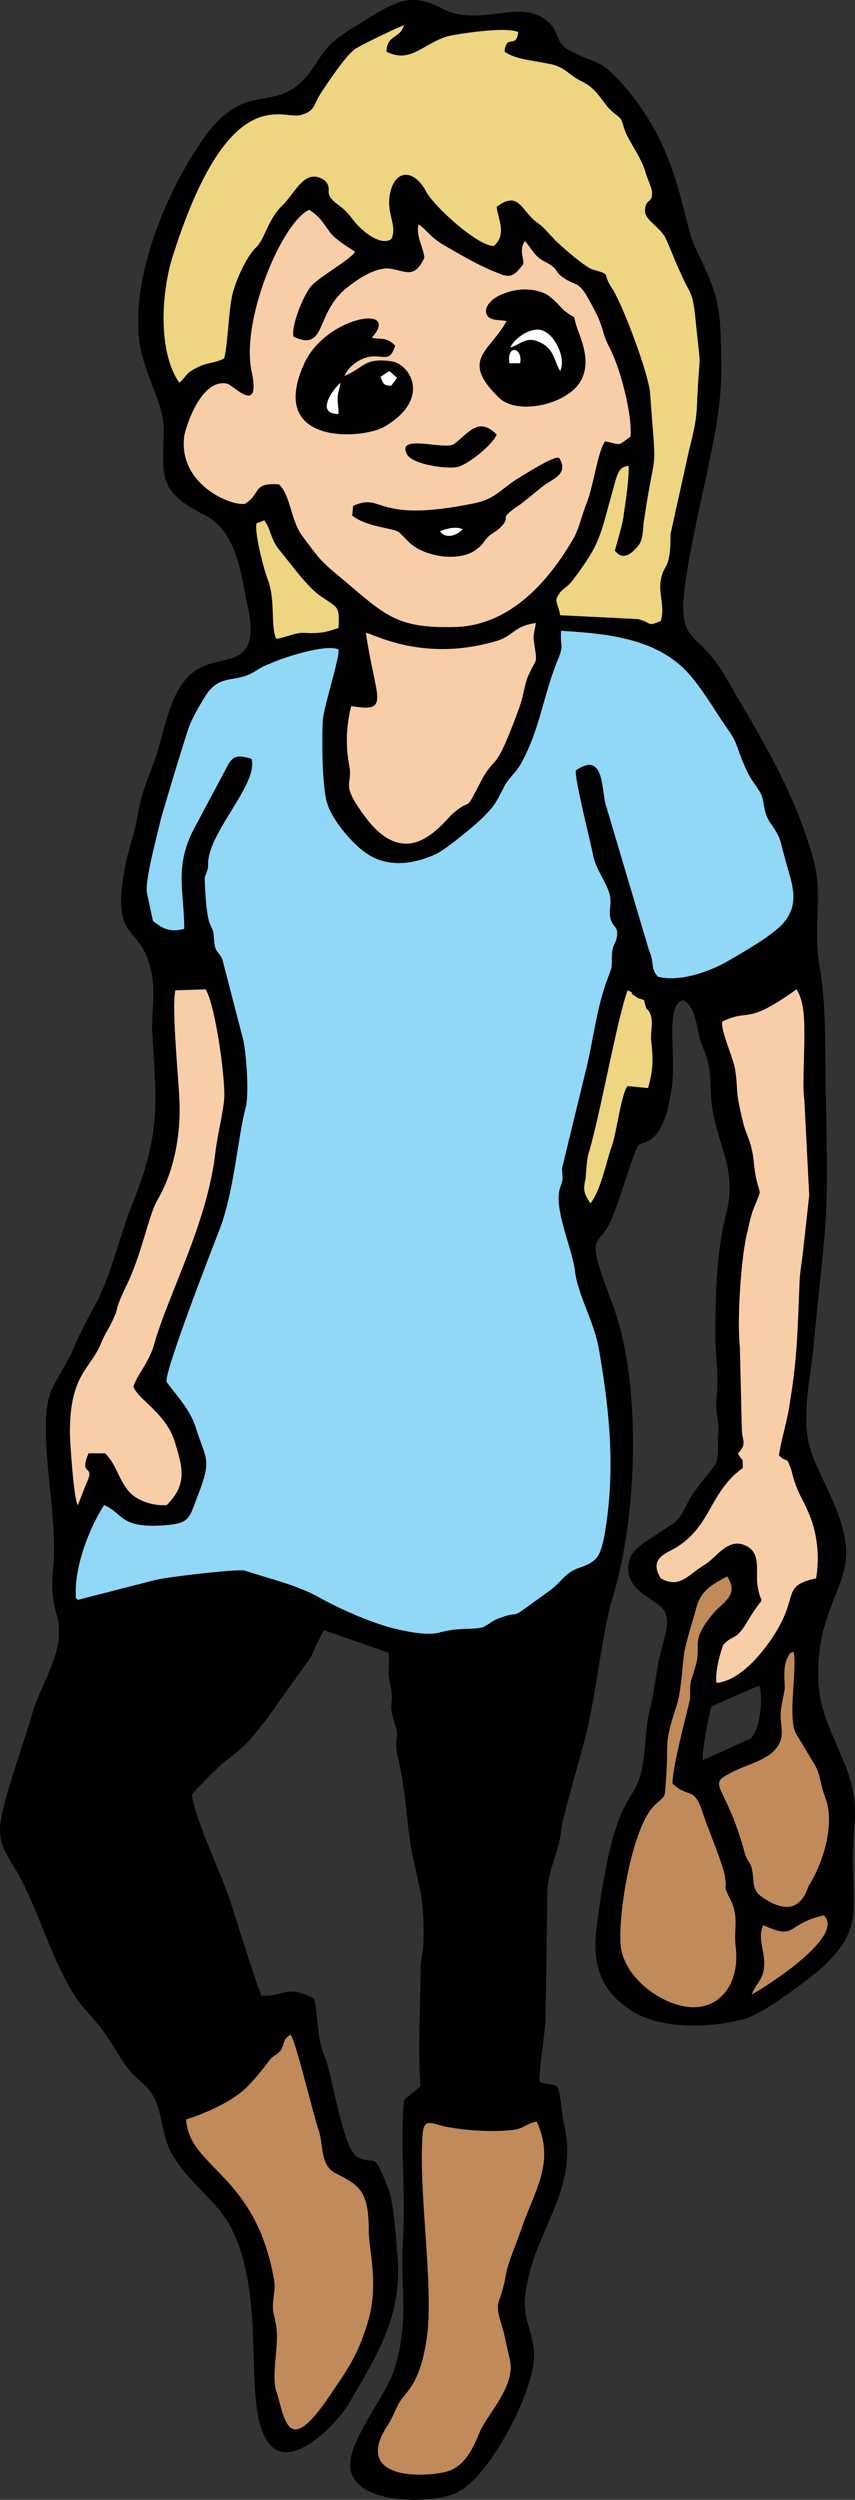
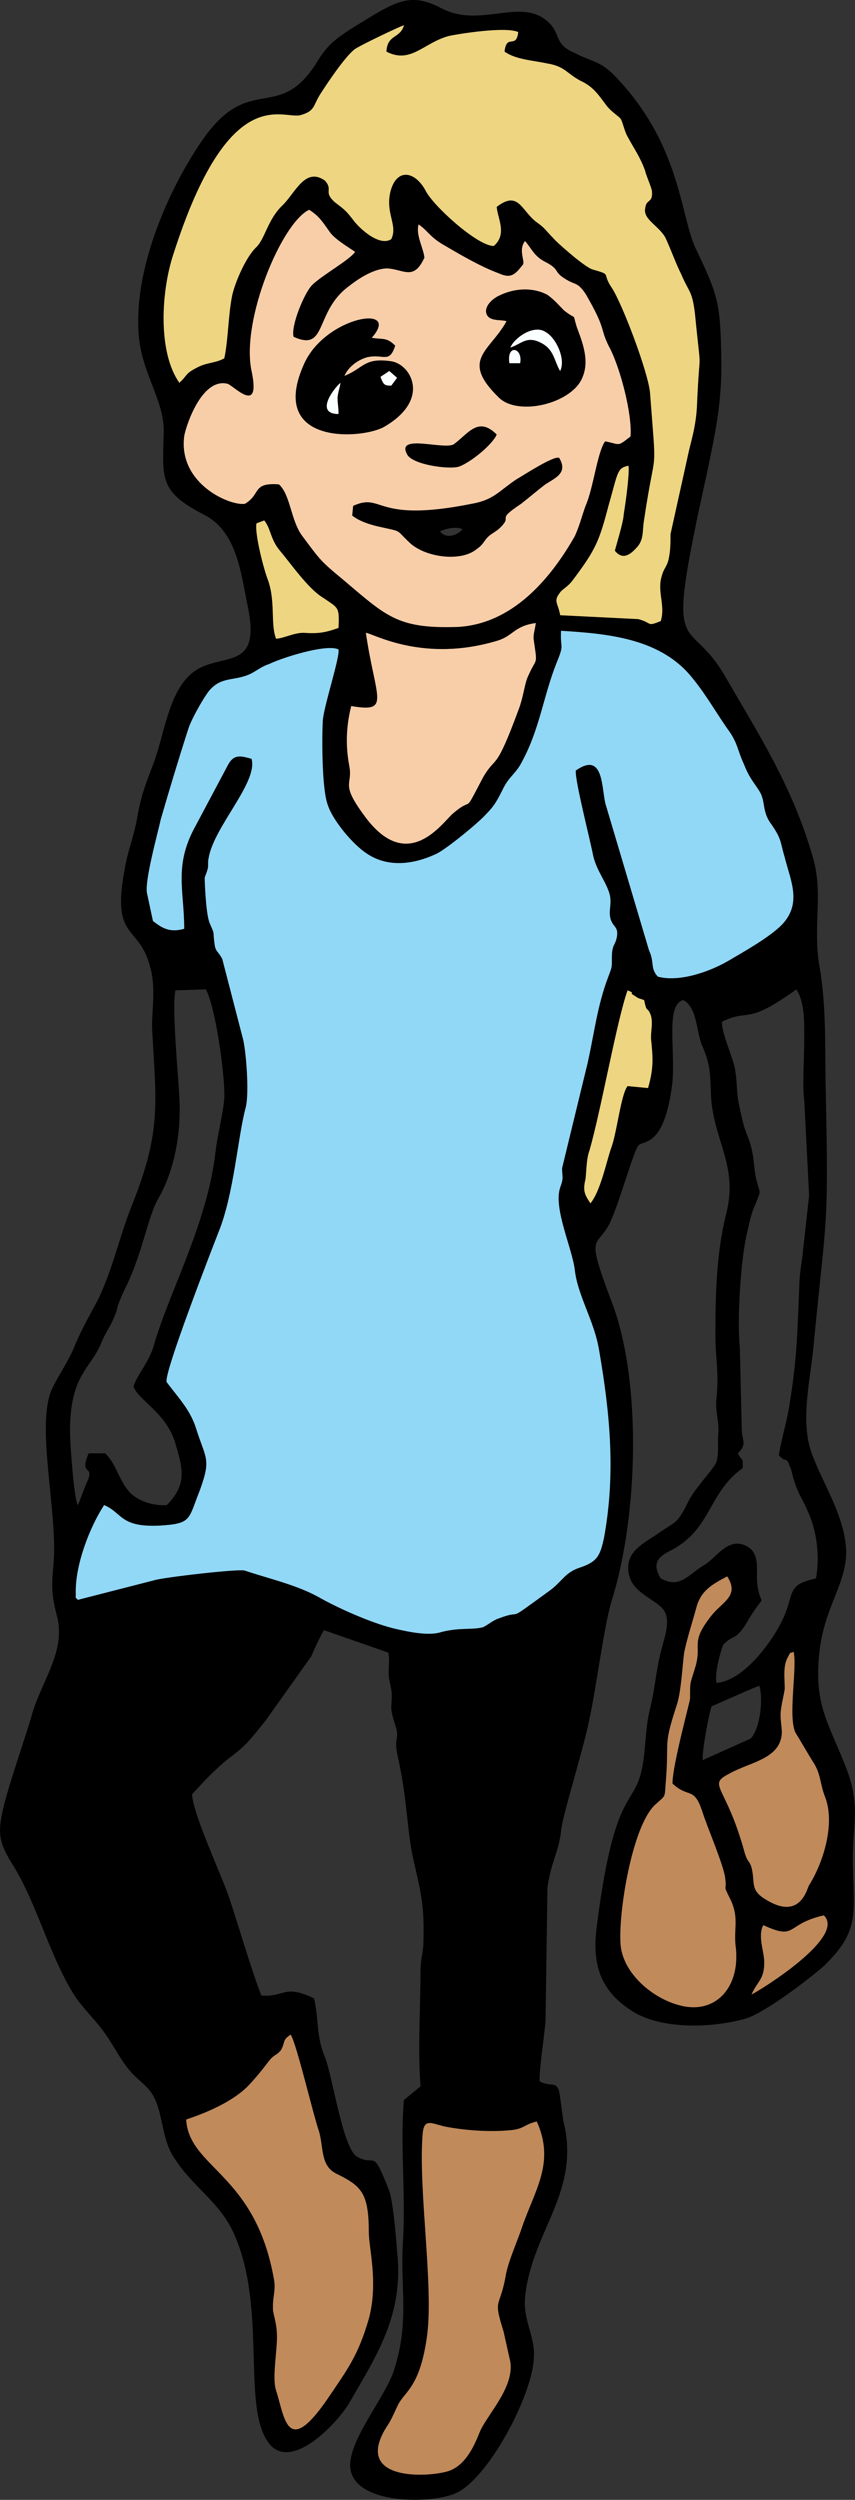
<svg xmlns="http://www.w3.org/2000/svg" id="Layer_2" width="24.821" height="72.543" viewBox="0 0 24.821 72.543">
  <rect x="0" y="0" width="24.821" height="72.543" fill="#333333" stroke="none" />
  <defs>
    <style>.cls-1,.cls-2,.cls-3,.cls-4,.cls-5,.cls-6{fill-rule:evenodd;stroke-width:0px;}.cls-2{fill:#eed581;}.cls-3{fill:#f8cea9;}.cls-4{fill:#91d8f7;}.cls-5{fill:#faffff;}.cls-6{fill:#c18a5b;}</style>
  </defs>
  <g id="Layer_1-2">
    <path class="cls-1" d="M15.582,61.563c.539,1.191-.057,1.984-.425,3.061-.142.425-.425,1.049-.482,1.446-.17.935-.369.595-.057,1.587l.17.765c.227.765-.624,1.616-.85,2.126-.17.425-.397.935-.85,1.134-.454.198-2.891.397-1.871-1.247.142-.198.227-.425.34-.652.198-.397.652-.51.85-2.069.17-1.446-.255-4.139-.142-5.726.028-.51.198-.397.624-.283.567.113,1.304.17,1.899.113.425-.028.425-.17.794-.255h0ZM5.405,61.507c.057-.028,1.134-.34,1.757-.935.198-.198.454-.51.624-.737.17-.227.227-.17.369-.34.142-.255.028-.283.283-.453.17.255.652,2.324.822,2.806.142.482.028,1.02.539,1.247.68.34.907.539.907,1.672,0,.482.283,1.474,0,2.523-.312,1.077-.624,1.474-1.219,2.353-1.162,1.672-1.219.51-1.474-.284-.113-.34.028-1.106.028-1.531,0-.34-.057-.482-.113-.765-.028-.397.085-.567.028-.907-.539-3.09-2.466-3.232-2.551-4.649h0ZM21.818,57.878c.17-.397.369-.425.369-.935,0-.312-.198-.765-.028-1.077.992.453.624-.028,1.757-.284.652.624-1.814,2.154-2.098,2.296h0ZM20.401,51.075c-.028-.227.17-1.304.255-1.559.142-.057,1.332-.595,1.389-.595.113.369.028,1.247-.255,1.531l-1.389.624ZM23.037,47.929c.113.425-.17,1.899.057,2.353.142.227.369.624.51.85.227.34.198.624.34.992.312.765-.028,1.899-.454,2.58-.057.057-.227,1.049-1.247.425-.482-.283-.312-.482-.425-.935-.057-.198-.113-.142-.198-.425-.539-1.984-1.106-1.956-.454-2.296.595-.34,1.502-.425,1.531-1.191,0-.227-.057-.397-.028-.652.028-.227.085-.425.113-.624,0-.283-.057-.652.085-.907.113-.227.057-.085.17-.17h0ZM19.522,51.755c.482.454.624.057.879.85.113.369.624,1.559.652,1.899.057.397-.085.142.142.595.283.567.085.879.17,1.446.113,1.162-.624,1.927-1.644,1.644-.765-.198-1.616-.907-1.701-1.729-.085-.85.312-3.43.992-4.082.312-.283.283-.198.312-.595.113-1.332-.085-1.049.312-2.268.142-.397.17-1.134.227-1.559.085-.425.255-.935.369-1.361.142-.454.454-.624.879-.85.369.567-.142.737-.454,1.134-.652.822-.255.822-.482,1.531-.142.482-.142.34-.142.879,0,.085-.51,1.928-.51,2.466h0ZM21.988,46.001c-.057-.397.113-.907-.312-1.134-.539-.283-.879.34-1.219.539-.482.284-.709.709-1.276.397-.312-.51.028-.68.369-.85,1.106-.624,1.02-1.644,2.013-2.353,0-.368,0-.142-.142-.425.283-.283.113-.368.113-.709l-.057-2.381c-.085-.765.028-2.636.227-3.373.057-.255.113-.539.227-.765.17-.454.142-.255.028-.709-.085-.368-.057-.567-.142-.907-.057-.255-.142-.397-.227-.68-.283-1.134-.142-.935-.255-1.644-.057-.312-.425-1.134-.369-1.361.822-.397.652.142,2.154-.935.255.397.227,1.02.227,1.502,0,.425-.057,1.361,0,1.701l.142,2.778-.198,1.786c-.028.198-.085.567-.085.794-.057,1.304-.057,2.098-.283,3.458-.057.454-.255,1.077-.312,1.502.198.227.227.028.312.312.057.085.085.312.142.454.113.368.255.539.369.822.283.595.369,1.332.255,1.984-1.049.227-.454.51-1.276,1.729-.34.51-.964,1.247-1.616,1.304-.057-.368.17-1.049.198-1.106.283-.312.369-.085.737-.737.539-.879.369-.255.255-.992h0ZM17.141,34.918c-.17-.255-.227-.368-.142-.709.028-.283.028-.595.113-.822.34-1.191.794-3.77,1.106-4.649.283.113-.028.028.227.17.113.085.113.057.255.113.085.425.085.142.198.453.057.227,0,.397,0,.652.057.567.085.85-.085,1.446l-.595-.057c-.198.255-.312,1.389-.482,1.814-.142.425-.312,1.247-.595,1.587h0ZM2.259,43.677c-.113-.17-.227-1.814-.227-2.126,0-1.672.595-1.814.907-2.58.113-.283.283-.51.369-.737.17-.368-.028-.085.34-.879.482-.964.652-2.069.935-2.551.51-.879.68-2.013.624-2.948-.028-.624-.227-2.636-.113-3.118l.879-.028c.283.482.567,2.551.539,3.146-.028.425-.198,1.077-.255,1.559-.227,2.069-1.361,4.11-1.786,5.613-.142.51-.539.935-.595,1.219.17.397.907.737,1.191,1.559.227.765.397,1.247-.227,1.871-.425.028-.935-.142-1.162-.482-.255-.34-.312-.709-.624-1.021h-.482c-.283.68.17.312-.028.794-.113.255-.198.51-.283.709h0ZM7.815,19.27c.34-.17,1.644-.595,2.013-.425.057.198-.425,1.644-.454,2.069-.028.51-.028,1.984.142,2.438.142.454.737,1.162,1.134,1.417.624.425,1.389.312,2.041,0,.283-.142,1.191-.879,1.417-1.134.255-.255.34-.425.51-.765.17-.34.369-.425.539-.765.51-.935.624-1.899.992-2.835.255-.624.113-.397.142-.964,1.389.085,2.92.227,3.827,1.389.397.482.709,1.049,1.077,1.559.227.34.227.539.397.907.17.425.255.482.454.794s.057.595.369.992c.283.425.227.454.369.935.17.68.51,1.332-.085,1.956-.369.369-1.077.765-1.559,1.049-.539.312-1.417.624-2.041.454-.227-.255-.085-.397-.255-.765l-1.247-4.195c-.142-.425-.028-1.616-.879-1.02-.028.284.425,2.041.51,2.494.113.454.397.765.482,1.134.057.283-.057.453.028.709.085.227.227.198.17.51-.057.255-.142.198-.142.595,0,.312,0,.255-.113.567-.312.822-.397,1.616-.595,2.495l-.737,3.033c0,.283.057.255-.057.567-.198.595.34,1.729.425,2.381.085.765.567,1.474.709,2.353.312,1.814.482,3.543.142,5.414-.113.539-.198.709-.709.879-.425.142-.51.397-.85.652-1.446,1.049-.68.51-1.502.822-.17.057-.283.17-.454.255-.34.085-.68,0-1.219.142-.34.113-.907,0-1.276-.085-.652-.142-1.616-.567-2.183-.879-.68-.397-1.474-.567-2.239-.822-.17-.057-2.381.198-2.636.283l-2.211.567c-.085-.113-.057,0-.057-.17-.028-.822.397-1.928.822-2.58.539.227.454.652,1.616.595.935-.057.822-.17,1.162-1.021.34-.935.17-.907-.113-1.814-.17-.539-.539-.907-.85-1.332-.085-.255,1.304-3.827,1.502-4.337.454-1.106.567-2.806.794-3.628.113-.454,0-1.729-.085-2.013l-.595-2.296c-.113-.227-.198-.198-.227-.454-.057-.425.028-.198-.142-.595-.113-.283-.142-1.247-.142-1.304.028-.113.028-.057.085-.255.028-.085,0-.198.028-.312.142-.907,1.446-2.211,1.247-2.891-.312-.085-.51-.142-.68.17l-.935,1.758c-.652,1.162-.34,1.871-.34,3.005-.397.113-.624,0-.907-.227l-.17-.794c-.085-.34.312-1.758.397-2.154.255-.879.51-1.729.794-2.608.085-.284.425-.879.595-1.106.369-.453.737-.283,1.219-.51.17-.085.34-.227.539-.283h0ZM10.621,18.363c.227.028,1.672.879,3.827.227.454-.142.482-.425,1.106-.51-.028.227-.085.34-.057.51.113.794.085.425-.198,1.105-.085.255-.113.539-.227.85-.709,1.927-.652,1.332-1.049,2.013-.624,1.191-.227.482-.907,1.077-.369.369-1.332,1.672-2.523.057-.737-.992-.34-.879-.454-1.474s-.085-1.162.057-1.729c1.162.198.709-.198.425-2.126h0ZM8.013,18.533c-.17-.454,0-1.106-.255-1.758-.113-.312-.369-1.304-.312-1.587l.227-.085c.198.255.17.539.454.879.312.369.822,1.106,1.247,1.361.454.312.482.255.454.879-.397.142-.595.17-1.02.142-.283,0-.595.17-.794.17h0ZM7.106,14.622c-.454.057-1.928-.595-1.757-1.956.028-.227.482-1.701,1.247-1.531.17.028.992.964.709-.369-.312-1.474.879-4.309,1.672-4.677.312.198.397.368.624.68.17.198.454.368.709.539-.142.227-.964.68-1.247.964-.227.227-.624,1.191-.539,1.502.992.454.595-.737,1.616-1.474.283-.227.737-.51,1.106-.51.482.028.765.368,1.077-.312-.028-.283-.255-.652-.17-.964.255.17.312.34.68.567.482.283,1.106.652,1.644.85.369.17.482.028.709-.255.057-.113-.142-.425.057-.68.198.227.255.425.567.595.454.227.255.283.567.482.34.227.369.085.624.454.624,1.077.397.964.68,1.531.312.567.68,1.956.624,2.608-.397.312-.283.227-.737.142-.227.312-.34,1.361-.567,1.871-.113.312-.17.567-.312.879-.709,1.247-1.814,2.551-3.402,2.636-1.757.057-2.069-.312-3.345-1.389-.652-.539-.652-.567-1.162-1.247-.34-.453-.34-1.191-.68-1.502-.794-.057-.51.283-.992.567h0ZM5.207,11.107c-.624-.879-.539-2.636-.17-3.742,1.616-5.046,3.175-3.883,3.685-4.025.425-.113.369-.283.567-.595.198-.312.709-1.077.992-1.304.085-.085,1.332-.68,1.446-.709-.113.397-.482.255-.51.765.709.369,1.077-.255,1.814-.454.255-.057,1.644-.284,2.013-.113-.057.51-.34.028-.397.567.312.227.822.255,1.219.34.539.085.567.283.992.51.369.17.51.397.765.737.17.198.34.283.397.369.057.085.113.368.198.51.198.368.369.595.51.992.028.142.198.51.198.595.028.368-.17.198-.198.51-.057.312.425.51.595.85.17.368.283.709.454,1.049.227.539.312.453.397,1.134.198,2.041.142.709.057,2.721-.028.482-.113.794-.227,1.247l-.539,2.438c0,.255,0,.482-.057.737-.057.227-.142.255-.198.482-.142.453.113.85-.028,1.304-.425.17-.227.057-.652-.057l-2.268-.113c-.057-.34-.198-.397-.028-.624.085-.142.227-.17.397-.397.68-.907.765-1.134,1.049-2.211.255-.879.227-1.049.567-1.105.028.255-.085,1.077-.142,1.417,0,.198-.255,1.02-.255,1.049.227.284.454.113.652-.113s.142-.482.198-.794c.34-2.296.369-1.049.17-3.685-.057-.595-.794-2.551-1.106-3.033-.312-.454.028-.369-.567-.539-.255-.085-1.106-.85-1.134-.907-.255-.255-.227-.283-.51-.482-.425-.34-.51-.907-1.134-.425.028.34.312.794-.085,1.134-.482,0-1.786-1.191-1.984-1.616-.312-.567-.85-.652-1.02.057-.142.624.227.964.028,1.361-.34.227-.935-.312-1.134-.595-.198-.255-.255-.284-.51-.482-.34-.312-.028-.34-.283-.624-.567-.397-.85.34-1.219.709-.454.425-.51.992-.794,1.247-.283.283-.595.992-.68,1.389-.113.567-.113,1.304-.227,1.814-.255.142-.482.113-.765.255-.397.198-.283.227-.539.454h0ZM9.119,57.992c-.879-.425-.85-.028-1.531-.085-.283-.709-.709-2.183-.964-2.92-.255-.709-1.02-2.353-1.049-2.92.34-.369.68-.737,1.077-1.049.539-.397.652-.595,1.049-1.077l1.332-1.871c.113-.255.227-.51.369-.765l1.871.652c.057.312-.028.482.028.794.085.397.085.369.057.765,0,.227.085.425.142.624.085.312-.057.312.028.737.113.51.198.992.255,1.531.057.454.113,1.134.227,1.587.198.907.312,1.247.283,2.324,0,.34-.085.51-.085.85,0,1.162-.085,2.211,0,3.373l-.482.397c-.113,1.304.057,2.778-.028,4.11-.085,1.361.198,2.296-.255,3.713-.227.765-1.332,2.041-1.276,2.835.085,1.077,2.296,1.077,3.033.765.935-.368,2.239-2.806,2.296-3.912.057-.624-.312-1.106-.255-1.758.17-1.871,1.531-2.976,1.162-4.932-.085-.34-.085-.539-.142-.879-.057-.567-.227-.283-.595-.482-.028-.227.142-1.389.17-1.729l.057-3.883c.085-.709.34-1.077.397-1.672.028-.397.68-2.466.822-3.232.198-.907.425-2.721.652-3.458.765-2.438.879-6.406-.028-8.702-.737-1.956-.425-1.502-.057-2.183.255-.482.709-2.126.85-2.296.142-.17.765.085.992-1.843.085-.992-.198-2.239.312-2.381.425.227.369.935.567,1.361.283.652.198.964.255,1.616.142,1.219.765,1.899.425,3.232-.283,1.134-.312,2.324-.312,3.515,0,.709.113,1.077.028,1.871-.028.425.085.595.057.992-.028.283.028.539-.057.822-.057.17-.624.765-.794,1.106-.369.737-.34.567-.935.992-.425.283-.907.51-.822,1.105.085.539.624.709.935.992.369.312.085.935,0,1.332-.142.567-.17,1.077-.312,1.644-.142.567-.113,1.134-.227,1.701-.227,1.162-.794.539-1.304,4.507-.17,1.162.057,1.984,1.106,2.608.879.482,2.239.425,3.175.17.539-.142,1.843-1.134,2.296-1.531,1.02-.992.879-1.474.85-2.806-.057-1.276.283-1.786-.255-3.09-.482-1.191-.85-1.701-.737-3.061.113-1.417.794-2.098.794-3.061-.028-1.021-.652-1.928-.992-2.835-.369-.992-.028-2.211.057-3.288.369-3.798.425-3.203.34-7.285-.028-1.219.028-2.466-.198-3.685-.17-1.162.142-2.069-.198-3.146-.595-2.013-1.531-3.458-2.551-5.216-1.106-1.871-1.757-.17-.51-5.811.255-1.219.454-2.126.425-3.402-.028-1.559-.085-1.786-.737-3.146-.454-.935-.425-3.005-2.324-4.989-.454-.482-.68-.425-1.219-.709-.539-.227-.397-.51-.68-.822-.794-.85-1.984.142-3.146-.454-.964-.51-1.361-.198-2.608.567-.482.312-.709.482-.992.935-1.134,1.871-1.956.312-3.345,2.296-1.02,1.474-1.956,3.685-1.871,5.499.028,1.191.737,2.013.737,2.948-.028,1.361-.17,1.757,1.162,2.438.964.482,1.077,1.701,1.276,2.665.425,2.013-.879,1.247-1.672,1.984-.652.595-.765,1.814-1.077,2.608-.227.595-.34.879-.454,1.502-.085.539-.283.992-.369,1.531-.397,2.098.425,1.587.737,2.835.17.567.057,1.191.057,1.758.113,2.154.283,2.948-.539,5.046-.397.964-.567,1.871-1.02,2.835-.227.425-.454.822-.652,1.276-.198.51-.454.85-.68,1.304-.51,1.049.17,3.628.028,5.131-.057.652-.057.879.113,1.531.227.964-.397,1.758-.709,2.721-.227.822-.765,2.268-.907,3.033-.113.567-.028.85.283,1.361.737,1.134,1.106,2.75,1.871,3.912.255.368.595.68.85,1.049.283.397.454.794.794,1.162.397.397.595.454.765,1.049.142.51.17,1.021.482,1.446.51.794,1.304,1.247,1.701,2.154.992,2.211.17,5.187,1.077,6.151.68.68,1.956-.709,2.268-1.247.822-1.417,1.587-2.579,1.389-4.394-.028-.397-.113-1.417-.227-1.757-.51-1.304-.369-.68-.935-.992-.425-.255-.709-2.353-.935-2.891-.255-.624-.17-1.049-.312-1.701h0Z" />
    <path class="cls-1" d="M9.827,12.014c-.68,0-.17-.709.057-.907-.028.198-.057.198-.085.425,0,.198.028.255.028.482h0ZM11.301,10.766l.227.198-.17.227c-.198,0-.227-.028-.312-.255l.255-.17ZM9.998,10.908c.113-.255.369-.454.652-.539.482-.113.652.198.822-.34-.255-.255-.369-.17-.68-.227.879-.992-1.332-.624-1.956.737-1.106,2.409,1.701,2.211,2.324,1.843,1.361-.794.765-1.814.198-1.899-.794-.113-.794.198-1.361.425h0Z" />
    <path class="cls-1" d="M15.1,10.54h-.312c-.085-.567.397-.453.312,0h0ZM14.816,10.086c.113-.284.68-.68,1.02-.454.312.17.595.794.425,1.134-.17-.283-.17-.595-.51-.794-.454-.255-.595,0-.935.113h0ZM14.703,9.321c-.482.879-1.361,1.105-.227,2.211.567.567,2.154.17,2.438-.595.198-.482,0-.992-.17-1.446-.142-.453.028-.17-.369-.482-.142-.142-.283-.312-.482-.454-.425-.227-.964-.198-1.417.028-.17.085-.369.255-.369.454.028.312.425.227.595.283h0Z" />
    <path class="cls-1" d="M12.776,15.415c.198-.085.482-.142.652-.057-.17.198-.51.284-.652.057h0ZM10.253,14.678l-.028.283c.198.17.567.284.85.34.624.142.397.057.822.454.454.425,1.502.567,1.956.17.17-.113.198-.227.312-.34.113-.113.227-.142.369-.283.369-.368-.17-.17.595-.68.255-.198.482-.397.709-.567.312-.198.652-.34.397-.765-.142-.085-1.049.51-1.247.624-.51.34-.652.595-1.304.709-2.835.567-2.551-.34-3.43.057h0Z" />
    <path class="cls-1" d="M14.42,12.609c-.539-.539-.822-.028-1.247.283-.283.17-1.672-.312-1.361.283.142.312,1.219.454,1.502.369.34-.113.992-.652,1.106-.935h0Z" />
    <path class="cls-3" d="M10.253,14.678c.879-.397.595.51,3.43-.057.652-.113.794-.369,1.304-.709.198-.113,1.106-.709,1.247-.624.255.425-.085.567-.397.765-.227.17-.454.368-.709.567-.765.51-.227.312-.595.68-.142.142-.255.17-.369.283-.113.113-.142.227-.312.34-.454.397-1.502.255-1.956-.17-.425-.397-.198-.312-.822-.454-.283-.057-.652-.17-.85-.34l.028-.283ZM14.42,12.609c-.113.283-.765.822-1.106.935-.283.085-1.361-.057-1.502-.369-.312-.595,1.077-.113,1.361-.283.425-.312.709-.822,1.247-.283h0ZM9.998,10.908c.567-.227.567-.539,1.361-.425.567.085,1.162,1.105-.198,1.899-.624.369-3.43.567-2.324-1.843.624-1.361,2.835-1.729,1.956-.737.312.057.425-.028.68.227-.17.539-.34.227-.822.34-.283.085-.539.283-.652.539h0ZM14.703,9.321c-.17-.057-.567.028-.595-.283,0-.198.198-.369.369-.454.454-.227.992-.255,1.417-.028.198.142.34.312.482.454.397.312.227.028.369.482.17.454.369.964.17,1.446-.283.765-1.871,1.162-2.438.595-1.134-1.106-.255-1.332.227-2.211h0ZM7.106,14.622c.482-.283.198-.624.992-.567.34.312.34,1.049.68,1.502.51.68.51.709,1.162,1.247,1.276,1.077,1.587,1.446,3.345,1.389,1.587-.085,2.693-1.389,3.402-2.636.142-.312.198-.567.312-.879.227-.51.34-1.559.567-1.871.454.085.34.17.737-.142.057-.652-.312-2.041-.624-2.608-.283-.567-.057-.454-.68-1.531-.255-.369-.283-.227-.624-.454-.312-.198-.113-.255-.567-.482-.312-.17-.369-.369-.567-.595-.198.255,0,.567-.057.68-.227.284-.34.425-.709.255-.539-.198-1.162-.567-1.644-.85-.369-.227-.425-.397-.68-.567-.085.312.142.68.17.964-.312.68-.595.34-1.077.312-.369,0-.822.283-1.106.51-1.02.737-.624,1.928-1.616,1.474-.085-.312.312-1.276.539-1.502.283-.283,1.106-.737,1.247-.964-.255-.17-.539-.34-.709-.539-.227-.312-.312-.482-.624-.68-.794.368-1.984,3.203-1.672,4.677.283,1.332-.539.397-.709.369-.765-.17-1.219,1.304-1.247,1.531-.17,1.361,1.304,2.013,1.757,1.956h0Z" />
-     <path class="cls-3" d="M20.968,29.645c-.057.227.312,1.049.369,1.361.113.709-.028.51.255,1.644.085.284.17.425.227.68.085.34.057.539.142.907.113.454.142.255-.028.709-.113.227-.17.51-.227.765-.198.737-.312,2.608-.227,3.373l.057,2.381c0,.34.17.425-.113.709.142.283.142.057.142.425-.992.709-.907,1.729-2.013,2.353-.34.17-.68.34-.369.85.567.312.794-.113,1.276-.397.34-.198.68-.822,1.219-.539.425.227.255.737.312,1.134.113.737.283.113-.255.992-.369.652-.454.425-.737.737-.028.057-.255.737-.198,1.106.652-.057,1.276-.794,1.616-1.304.822-1.219.227-1.502,1.276-1.729.113-.652.028-1.389-.255-1.984-.113-.283-.255-.454-.369-.822-.057-.142-.085-.368-.142-.454-.085-.283-.113-.085-.312-.312.057-.425.255-1.049.312-1.502.227-1.361.227-2.154.283-3.458,0-.227.057-.595.085-.794l.198-1.786-.142-2.778c-.057-.34,0-1.276,0-1.701,0-.482.028-1.106-.227-1.502-1.502,1.077-1.332.539-2.154.935h0Z" />
-     <path class="cls-3" d="M2.259,43.677c.085-.198.17-.454.283-.709.198-.482-.255-.113.028-.794h.482c.312.312.369.68.624,1.021.227.34.737.51,1.162.482.624-.624.454-1.106.227-1.871-.283-.822-1.02-1.162-1.191-1.559.057-.284.454-.709.595-1.219.425-1.502,1.559-3.543,1.786-5.613.057-.482.227-1.134.255-1.559.028-.595-.255-2.665-.539-3.146l-.879.028c-.113.482.085,2.494.113,3.118.057.935-.113,2.069-.624,2.948-.283.482-.454,1.587-.935,2.551-.369.794-.17.51-.34.879-.085.227-.255.454-.369.737-.312.765-.907.907-.907,2.58,0,.312.113,1.956.227,2.126h0Z" />
    <path class="cls-3" d="M10.621,18.363c.283,1.928.737,2.324-.425,2.126-.142.567-.17,1.134-.057,1.729s-.283.482.454,1.474c1.191,1.616,2.154.312,2.523-.057.68-.595.283.113.907-1.077.397-.68.34-.085,1.049-2.013.113-.312.142-.595.227-.85.283-.68.312-.312.198-1.105-.028-.17.028-.283.057-.51-.624.085-.652.369-1.106.51-2.154.652-3.6-.198-3.827-.227h0Z" />
    <path class="cls-2" d="M5.207,11.107c.255-.227.142-.255.539-.454.283-.142.51-.113.765-.255.113-.51.113-1.247.227-1.814.085-.397.397-1.106.68-1.389.283-.255.34-.822.794-1.247.369-.368.652-1.106,1.219-.709.255.283-.057.312.283.624.255.198.312.227.51.482.198.284.794.822,1.134.595.198-.397-.17-.737-.028-1.361.17-.709.709-.624,1.02-.057.198.425,1.502,1.616,1.984,1.616.397-.34.113-.794.085-1.134.624-.482.709.085,1.134.425.283.198.255.227.51.482.028.057.879.822,1.134.907.595.17.255.085.567.539.312.482,1.049,2.438,1.106,3.033.198,2.636.17,1.389-.17,3.685-.057.312,0,.567-.198.794s-.425.397-.652.113c0-.028.255-.85.255-1.049.057-.34.17-1.162.142-1.417-.34.057-.312.227-.567,1.105-.283,1.077-.369,1.304-1.049,2.211-.17.227-.312.255-.397.397-.17.227-.028.283.028.624l2.268.113c.425.113.227.227.652.057.142-.454-.113-.85.028-1.304.057-.227.142-.255.198-.482.057-.255.057-.482.057-.737l.539-2.438c.113-.453.198-.765.227-1.247.085-2.013.142-.68-.057-2.721-.085-.68-.17-.595-.397-1.134-.17-.34-.283-.68-.454-1.049-.17-.34-.652-.539-.595-.85.028-.312.227-.142.198-.51,0-.085-.17-.454-.198-.595-.142-.397-.312-.624-.51-.992-.085-.142-.142-.425-.198-.51-.057-.085-.227-.17-.397-.369-.255-.34-.397-.567-.765-.737-.425-.227-.454-.425-.992-.51-.397-.085-.907-.113-1.219-.34.057-.539.34-.057.397-.567-.369-.17-1.757.057-2.013.113-.737.198-1.106.822-1.814.454.028-.51.397-.369.51-.765-.113.028-1.361.624-1.446.709-.283.227-.794.992-.992,1.304-.198.312-.142.482-.567.595-.51.142-2.069-1.021-3.685,4.025-.369,1.106-.454,2.863.17,3.742h0Z" />
    <path class="cls-2" d="M17.141,34.918c.283-.34.454-1.162.595-1.587.17-.425.283-1.559.482-1.814l.595.057c.17-.595.142-.879.085-1.446,0-.255.057-.425,0-.652-.113-.312-.113-.028-.198-.453-.142-.057-.142-.028-.255-.113-.255-.142.057-.057-.227-.17-.312.879-.765,3.458-1.106,4.649-.085.227-.085.539-.113.822-.085.34-.028.454.142.709h0Z" />
    <path class="cls-2" d="M7.446,15.188c-.057.284.198,1.276.312,1.587.255.652.085,1.304.255,1.758.198,0,.51-.17.794-.17.425.028.624,0,1.02-.142.028-.624,0-.567-.454-.879-.425-.255-.935-.992-1.247-1.361-.283-.34-.255-.624-.454-.879l-.227.085Z" />
    <path class="cls-6" d="M5.405,61.507c.085,1.417,2.013,1.559,2.551,4.649.057.34-.057.51-.028.907.057.284.113.425.113.765,0,.425-.142,1.191-.028,1.531.255.794.312,1.956,1.474.284.595-.879.907-1.276,1.219-2.353.283-1.049,0-2.041,0-2.523,0-1.134-.227-1.332-.907-1.672-.51-.227-.397-.765-.539-1.247-.17-.482-.652-2.551-.822-2.806-.255.17-.142.198-.283.453-.142.17-.198.113-.369.34-.17.227-.425.539-.624.737-.624.595-1.701.907-1.757.935h0Z" />
    <path class="cls-6" d="M15.582,61.563c-.369.085-.369.227-.794.255-.595.057-1.332,0-1.899-.113-.425-.113-.595-.227-.624.283-.113,1.587.312,4.28.142,5.726-.198,1.559-.652,1.672-.85,2.069-.113.227-.198.453-.34.652-1.02,1.644,1.417,1.446,1.871,1.247.454-.198.68-.709.85-1.134.227-.51,1.077-1.361.85-2.126l-.17-.765c-.312-.992-.113-.652.057-1.587.057-.397.34-1.021.482-1.446.369-1.077.964-1.871.425-3.061h0Z" />
    <path class="cls-6" d="M19.522,51.755c0-.539.51-2.381.51-2.466,0-.539,0-.397.142-.879.227-.709-.17-.709.482-1.531.312-.397.822-.567.454-1.134-.425.227-.737.397-.879.85-.113.425-.283.935-.369,1.361-.057.425-.085,1.162-.227,1.559-.397,1.219-.198.935-.312,2.268-.028.397,0,.312-.312.595-.68.652-1.077,3.232-.992,4.082.085.822.935,1.531,1.701,1.729,1.02.283,1.757-.482,1.644-1.644-.085-.567.113-.879-.17-1.446-.227-.454-.085-.198-.142-.595-.028-.34-.539-1.531-.652-1.899-.255-.794-.397-.397-.879-.85h0Z" />
    <path class="cls-6" d="M23.037,47.929c-.113.085-.057-.057-.17.17-.142.255-.085.624-.085.907-.028.198-.085.397-.113.624-.028.255.028.425.028.652-.028.765-.935.85-1.531,1.191-.652.34-.085.312.454,2.296.085.283.142.227.198.425.113.454-.057.652.425.935,1.02.624,1.191-.369,1.247-.425.425-.68.765-1.814.454-2.58-.142-.368-.113-.652-.34-.992-.142-.227-.369-.624-.51-.85-.227-.454.057-1.928-.057-2.353h0Z" />
    <path class="cls-6" d="M21.818,57.878c.283-.142,2.75-1.672,2.098-2.296-1.134.255-.765.737-1.757.284-.17.312.028.765.028,1.077,0,.51-.198.539-.369.935h0Z" />
-     <path class="cls-5" d="M14.816,10.086c.34-.113.482-.369.935-.113.34.198.34.51.51.794.17-.34-.113-.964-.425-1.134-.34-.227-.907.17-1.02.454h0Z" />
+     <path class="cls-5" d="M14.816,10.086c.34-.113.482-.369.935-.113.34.198.34.51.51.794.17-.34-.113-.964-.425-1.134-.34-.227-.907.17-1.02.454h0" />
    <path class="cls-5" d="M9.827,12.014c0-.227-.028-.283-.028-.482.028-.227.057-.227.085-.425-.227.198-.737.907-.057.907h0Z" />
    <path class="cls-5" d="M11.046,10.936c.085.227.113.255.312.255l.17-.227-.227-.198-.255.17Z" />
    <path class="cls-5" d="M15.1,10.54c.085-.453-.397-.567-.312,0h.312Z" />
-     <path class="cls-5" d="M12.776,15.415c.142.227.482.142.652-.057-.17-.085-.454-.028-.652.057h0Z" />
    <path class="cls-4" d="M9.827,18.845c-.369-.17-1.672.255-2.013.425-.198.057-.369.198-.539.283-.482.227-.85.057-1.219.51-.17.227-.51.822-.595,1.106-.283.879-.539,1.729-.794,2.608-.085.397-.482,1.814-.397,2.154l.17.794c.283.227.51.34.907.227,0-1.134-.312-1.843.34-3.005l.935-1.758c.17-.312.369-.255.68-.17.198.68-1.106,1.984-1.247,2.891-.028.113,0,.227-.028.312-.057.198-.057.142-.085.255,0,.057.028,1.021.142,1.304.17.397.085.17.142.595.028.255.113.227.227.454l.595,2.296c.085.283.198,1.559.085,2.013-.227.822-.34,2.523-.794,3.628-.198.51-1.587,4.082-1.502,4.337.312.425.68.794.85,1.332.283.907.454.879.113,1.814-.34.85-.227.964-1.162,1.021-1.162.057-1.077-.369-1.616-.595-.425.652-.85,1.758-.822,2.58,0,.17-.028.057.057.17l2.211-.567c.255-.085,2.466-.34,2.636-.283.765.255,1.559.425,2.239.822.567.312,1.531.737,2.183.879.369.085.935.198,1.276.085.539-.142.879-.057,1.219-.142.17-.085.283-.198.454-.255.822-.312.057.227,1.502-.822.34-.255.425-.51.85-.652.51-.17.595-.34.709-.879.34-1.871.17-3.6-.142-5.414-.142-.879-.624-1.587-.709-2.353-.085-.652-.624-1.786-.425-2.381.113-.312.057-.283.057-.567l.737-3.033c.198-.879.283-1.672.595-2.495.113-.312.113-.255.113-.567,0-.397.085-.34.142-.595.057-.312-.085-.283-.17-.51-.085-.255.028-.425-.028-.709-.085-.369-.369-.68-.482-1.134-.085-.453-.539-2.211-.51-2.494.85-.595.737.595.879,1.02l1.247,4.195c.17.369.028.51.255.765.624.17,1.502-.142,2.041-.454.482-.283,1.191-.68,1.559-1.049.595-.624.255-1.276.085-1.956-.142-.482-.085-.51-.369-.935-.312-.397-.17-.68-.369-.992s-.283-.369-.454-.794c-.17-.369-.17-.567-.397-.907-.369-.51-.68-1.077-1.077-1.559-.907-1.162-2.438-1.304-3.827-1.389-.028.567.113.34-.142.964-.369.935-.482,1.899-.992,2.835-.17.34-.369.425-.539.765-.17.34-.255.51-.51.765-.227.255-1.134.992-1.417,1.134-.652.312-1.417.425-2.041,0-.397-.255-.992-.964-1.134-1.417-.17-.454-.17-1.928-.142-2.438.028-.425.51-1.871.454-2.069h0Z" />
  </g>
</svg>